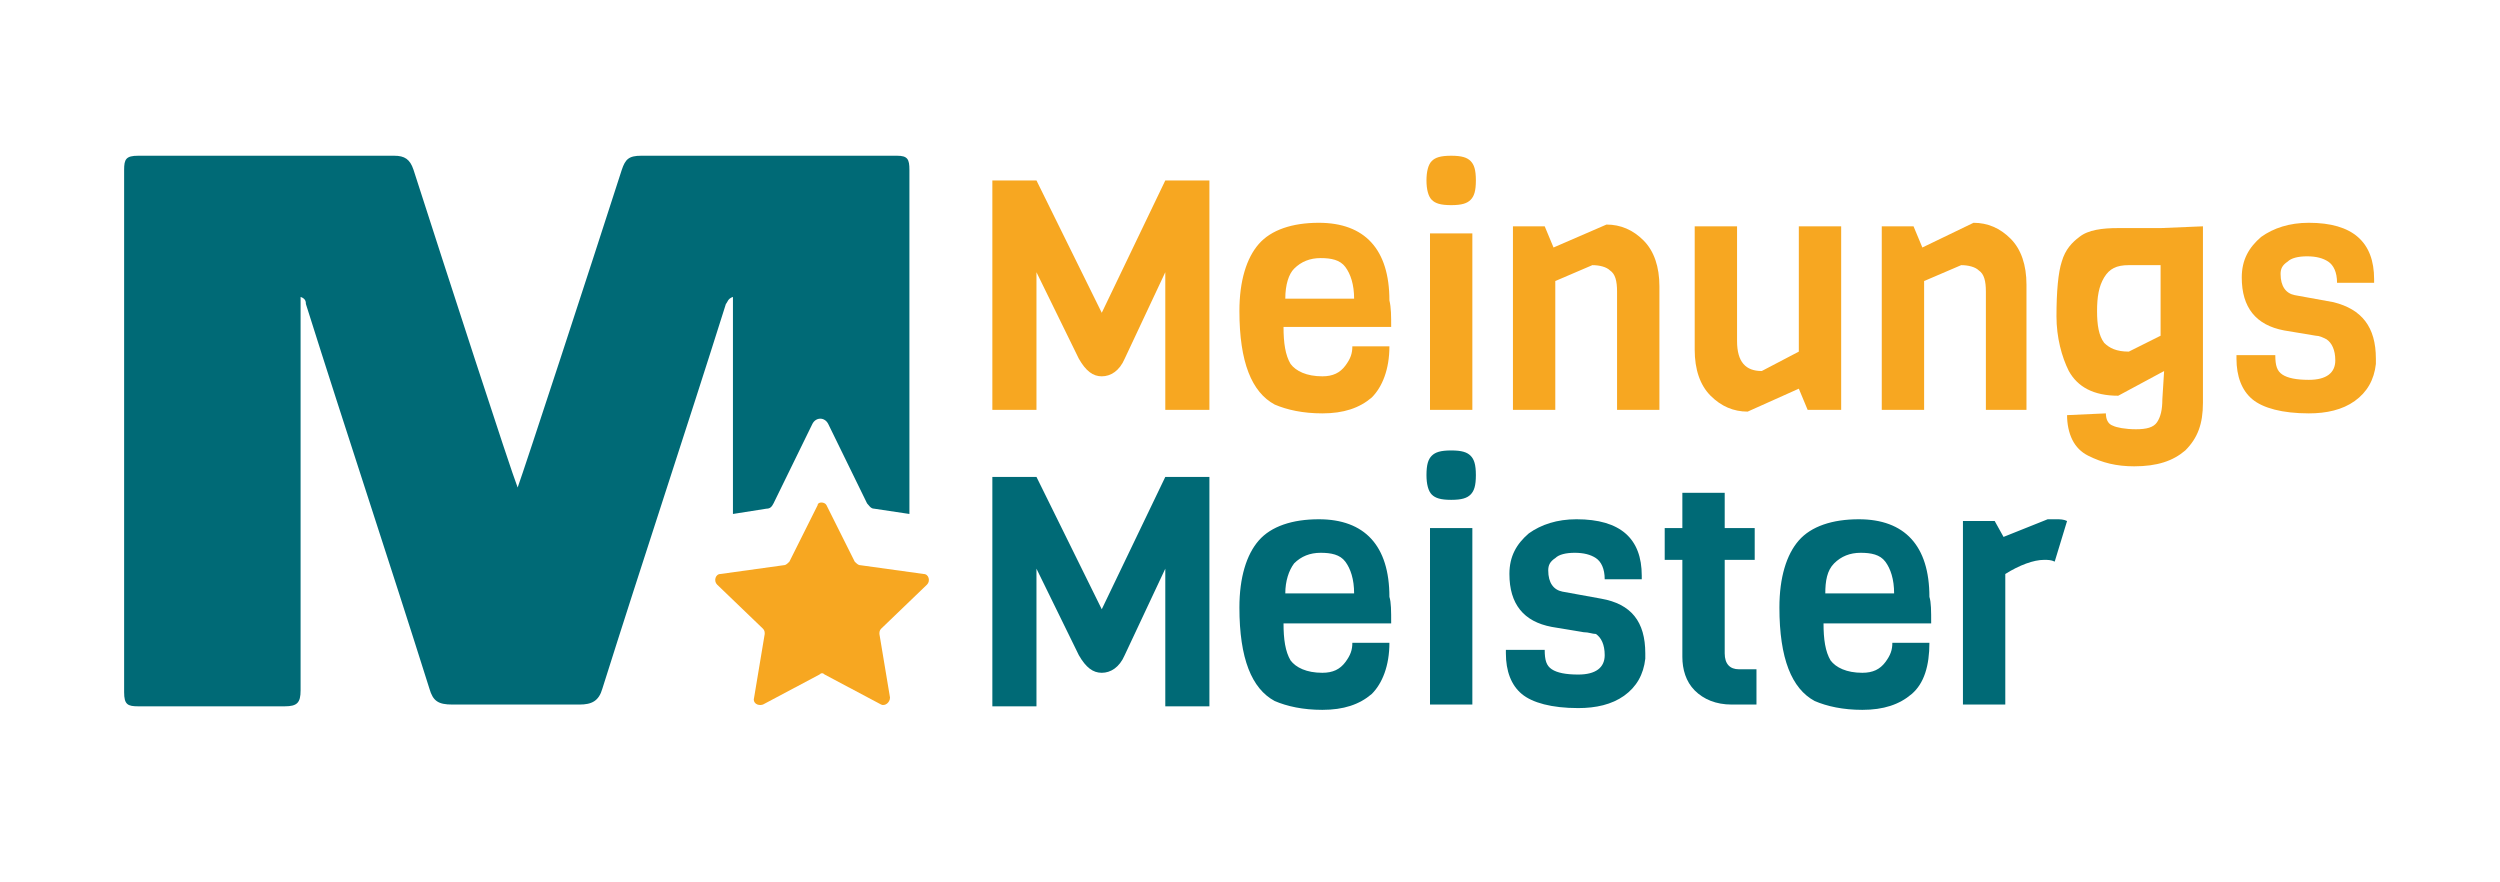
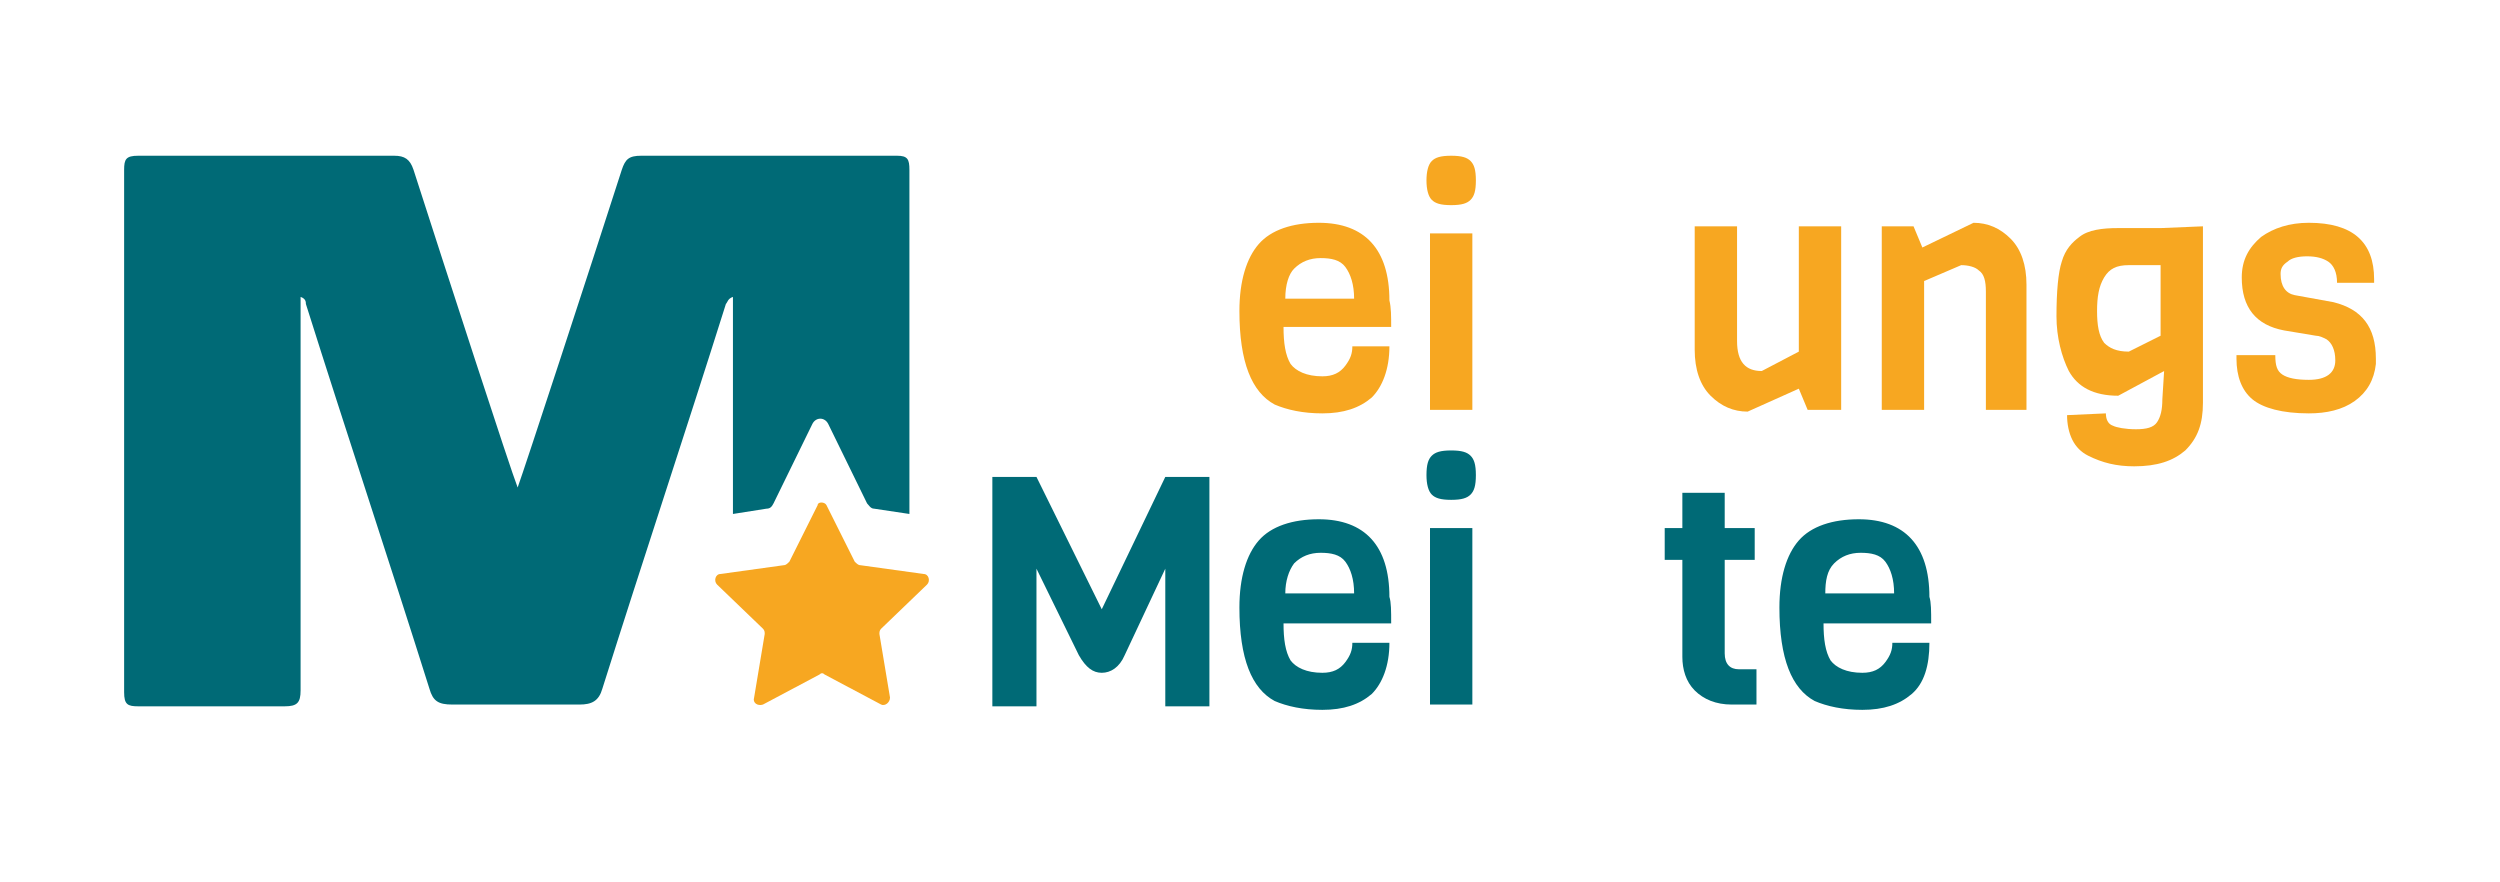
<svg xmlns="http://www.w3.org/2000/svg" width="100%" height="100%" viewBox="0 0 34 12" version="1.1" xml:space="preserve" style="fill-rule:evenodd;clip-rule:evenodd;stroke-linejoin:round;stroke-miterlimit:1.414;">
  <g>
-     <path d="M15.848,3.702l-0.552,1.176c-0.072,0.168 -0.192,0.24 -0.312,0.24c-0.12,0 -0.216,-0.072 -0.312,-0.24l-0.576,-1.176l0,1.872l-0.6,0l0,-3.12l0.6,0l0.888,1.8l0.864,-1.8l0.6,0l0,3.12l-0.6,0l0,-1.872Z" style="fill:#f7a721;fill-rule:nonzero;" />
    <path d="M17.48,4.062l0.936,0c0,-0.192 -0.048,-0.336 -0.12,-0.432c-0.072,-0.096 -0.192,-0.12 -0.336,-0.12c-0.144,0 -0.264,0.048 -0.36,0.144c-0.072,0.072 -0.12,0.216 -0.12,0.408m1.44,0.384l-1.464,0c0,0.216 0.024,0.384 0.096,0.504c0.072,0.096 0.216,0.168 0.432,0.168c0.144,0 0.24,-0.048 0.312,-0.144c0.072,-0.096 0.096,-0.168 0.096,-0.264l0.504,0c0,0.312 -0.096,0.552 -0.24,0.696c-0.168,0.144 -0.384,0.216 -0.672,0.216c-0.264,0 -0.48,-0.048 -0.648,-0.12c-0.312,-0.168 -0.48,-0.576 -0.48,-1.272c0,-0.408 0.096,-0.72 0.264,-0.912c0.168,-0.192 0.456,-0.288 0.816,-0.288c0.624,0 0.96,0.36 0.96,1.056c0.024,0.096 0.024,0.216 0.024,0.36" style="fill:#f7a721;fill-rule:nonzero;" />
    <path d="M20.024,5.574l-0.576,0l0,-2.4l0.576,0l0,2.4Zm-0.288,-3.456c0.144,0 0.216,0.024 0.264,0.072c0.048,0.048 0.072,0.12 0.072,0.264c0,0.144 -0.024,0.216 -0.072,0.264c-0.048,0.048 -0.12,0.072 -0.264,0.072c-0.144,0 -0.216,-0.024 -0.264,-0.072c-0.048,-0.048 -0.072,-0.144 -0.072,-0.264c0,-0.12 0.024,-0.216 0.072,-0.264c0.048,-0.048 0.12,-0.072 0.264,-0.072" style="fill:#f7a721;fill-rule:nonzero;" />
-     <path d="M22.568,5.574l-0.576,0l0,-1.608c0,-0.144 -0.024,-0.24 -0.096,-0.288c-0.048,-0.048 -0.144,-0.072 -0.24,-0.072l-0.504,0.216l0,1.752l-0.576,0l0,-2.496l0.432,0l0.12,0.288l0.72,-0.312c0.192,0 0.36,0.072 0.504,0.216c0.144,0.144 0.216,0.36 0.216,0.624l0,1.68Z" style="fill:#f7a721;fill-rule:nonzero;" />
    <path d="M25.016,5.574l-0.432,0l-0.12,-0.288l-0.696,0.312c-0.192,0 -0.36,-0.072 -0.504,-0.216c-0.144,-0.144 -0.216,-0.36 -0.216,-0.624l0,-1.68l0.576,0l0,1.56c0,0.288 0.12,0.408 0.336,0.408l0.504,-0.264l0,-1.704l0.576,0l0,2.496l-0.024,0Z" style="fill:#f7a721;fill-rule:nonzero;" />
    <path d="M27.584,5.574l-0.576,0l0,-1.608c0,-0.144 -0.024,-0.24 -0.096,-0.288c-0.048,-0.048 -0.144,-0.072 -0.24,-0.072l-0.504,0.216l0,1.752l-0.576,0l0,-2.496l0.432,0l0.12,0.288l0.696,-0.336c0.192,0 0.36,0.072 0.504,0.216c0.144,0.144 0.216,0.36 0.216,0.624l0,1.704l0.024,0Z" style="fill:#f7a721;fill-rule:nonzero;" />
    <path d="M29.384,4.566l0,-0.96l-0.432,0c-0.168,0 -0.264,0.048 -0.336,0.168c-0.072,0.12 -0.096,0.264 -0.096,0.456c0,0.192 0.024,0.336 0.096,0.432c0.072,0.072 0.168,0.12 0.336,0.12l0.432,-0.216Zm0,-1.464l0.576,-0.024l0,2.4c0,0.288 -0.072,0.48 -0.24,0.648c-0.168,0.144 -0.384,0.216 -0.696,0.216c-0.24,0 -0.432,-0.048 -0.624,-0.144c-0.096,-0.048 -0.168,-0.12 -0.216,-0.216c-0.048,-0.096 -0.072,-0.216 -0.072,-0.336l0.528,-0.024c0,0.072 0.024,0.144 0.096,0.168c0.048,0.024 0.168,0.048 0.312,0.048c0.144,0 0.24,-0.024 0.288,-0.096c0.048,-0.072 0.072,-0.168 0.072,-0.312l0.024,-0.384l-0.624,0.336c-0.336,0 -0.552,-0.12 -0.672,-0.336c-0.096,-0.192 -0.168,-0.456 -0.168,-0.744c0,-0.336 0.024,-0.6 0.072,-0.744c0.048,-0.168 0.144,-0.264 0.24,-0.336c0.12,-0.096 0.312,-0.12 0.528,-0.12l0.576,0Z" style="fill:#f7a721;fill-rule:nonzero;" />
    <path d="M32.312,4.878l0,0.072c-0.024,0.216 -0.12,0.384 -0.288,0.504c-0.168,0.12 -0.384,0.168 -0.624,0.168c-0.36,0 -0.624,-0.072 -0.768,-0.192c-0.144,-0.12 -0.216,-0.312 -0.216,-0.552l0,-0.048l0.528,0c0,0.144 0.024,0.216 0.096,0.264c0.072,0.048 0.192,0.072 0.36,0.072c0.24,0 0.36,-0.096 0.36,-0.264c0,-0.144 -0.048,-0.24 -0.12,-0.288c-0.048,-0.024 -0.096,-0.048 -0.144,-0.048l-0.432,-0.072c-0.384,-0.072 -0.576,-0.312 -0.576,-0.72c0,-0.24 0.096,-0.408 0.264,-0.552c0.168,-0.12 0.384,-0.192 0.648,-0.192c0.6,0 0.888,0.264 0.888,0.768l0,0.048l-0.504,0c0,-0.144 -0.048,-0.24 -0.12,-0.288c-0.072,-0.048 -0.168,-0.072 -0.288,-0.072c-0.12,0 -0.216,0.024 -0.264,0.072c-0.072,0.048 -0.096,0.096 -0.096,0.168c0,0.168 0.072,0.264 0.192,0.288l0.528,0.096c0.384,0.096 0.576,0.336 0.576,0.768" style="fill:#f7a721;fill-rule:nonzero;" />
    <path d="M15.848,7.734l-0.552,1.176c-0.072,0.168 -0.192,0.24 -0.312,0.24c-0.12,0 -0.216,-0.072 -0.312,-0.24l-0.576,-1.176l0,1.872l-0.6,0l0,-3.12l0.6,0l0.888,1.8l0.864,-1.8l0.6,0l0,3.12l-0.6,0l0,-1.872Z" style="fill:#006a76;fill-rule:nonzero;" />
    <path d="M17.48,8.07l0.936,0c0,-0.192 -0.048,-0.336 -0.12,-0.432c-0.072,-0.096 -0.192,-0.12 -0.336,-0.12c-0.144,0 -0.264,0.048 -0.36,0.144c-0.072,0.096 -0.12,0.24 -0.12,0.408m1.44,0.408l-1.464,0c0,0.216 0.024,0.384 0.096,0.504c0.072,0.096 0.216,0.168 0.432,0.168c0.144,0 0.24,-0.048 0.312,-0.144c0.072,-0.096 0.096,-0.168 0.096,-0.264l0.504,0c0,0.312 -0.096,0.552 -0.24,0.696c-0.168,0.144 -0.384,0.216 -0.672,0.216c-0.264,0 -0.48,-0.048 -0.648,-0.12c-0.312,-0.168 -0.48,-0.576 -0.48,-1.272c0,-0.408 0.096,-0.72 0.264,-0.912c0.168,-0.192 0.456,-0.288 0.816,-0.288c0.624,0 0.96,0.36 0.96,1.056c0.024,0.072 0.024,0.192 0.024,0.36" style="fill:#006a76;fill-rule:nonzero;" />
    <path d="M20.024,9.582l-0.576,0l0,-2.4l0.576,0l0,2.4Zm-0.288,-3.456c0.144,0 0.216,0.024 0.264,0.072c0.048,0.048 0.072,0.12 0.072,0.264c0,0.144 -0.024,0.216 -0.072,0.264c-0.048,0.048 -0.12,0.072 -0.264,0.072c-0.144,0 -0.216,-0.024 -0.264,-0.072c-0.048,-0.048 -0.072,-0.144 -0.072,-0.264c0,-0.144 0.024,-0.216 0.072,-0.264c0.048,-0.048 0.12,-0.072 0.264,-0.072" style="fill:#006a76;fill-rule:nonzero;" />
-     <path d="M22.376,8.886l0,0.072c-0.024,0.216 -0.12,0.384 -0.288,0.504c-0.168,0.12 -0.384,0.168 -0.624,0.168c-0.36,0 -0.624,-0.072 -0.768,-0.192c-0.144,-0.12 -0.216,-0.312 -0.216,-0.552l0,-0.048l0.528,0c0,0.144 0.024,0.216 0.096,0.264c0.072,0.048 0.192,0.072 0.36,0.072c0.24,0 0.36,-0.096 0.36,-0.264c0,-0.144 -0.048,-0.24 -0.12,-0.288c-0.048,0 -0.096,-0.024 -0.168,-0.024l-0.432,-0.072c-0.384,-0.072 -0.576,-0.312 -0.576,-0.72c0,-0.24 0.096,-0.408 0.264,-0.552c0.168,-0.12 0.384,-0.192 0.648,-0.192c0.6,0 0.888,0.264 0.888,0.768l0,0.048l-0.504,0c0,-0.144 -0.048,-0.24 -0.12,-0.288c-0.072,-0.048 -0.168,-0.072 -0.288,-0.072c-0.12,0 -0.216,0.024 -0.264,0.072c-0.072,0.048 -0.096,0.096 -0.096,0.168c0,0.168 0.072,0.264 0.192,0.288l0.528,0.096c0.408,0.072 0.6,0.312 0.6,0.744" style="fill:#006a76;fill-rule:nonzero;" />
    <path d="M23.912,9.582l-0.36,0c-0.216,0 -0.384,-0.072 -0.504,-0.192c-0.12,-0.12 -0.168,-0.288 -0.168,-0.456l0,-1.32l-0.24,0l0,-0.432l0.24,0l0,-0.48l0.576,0l0,0.48l0.408,0l0,0.432l-0.408,0l0,1.272c0,0.144 0.072,0.216 0.192,0.216l0.24,0l0,0.48l0.024,0Z" style="fill:#006a76;fill-rule:nonzero;" />
    <path d="M24.824,8.07l0.936,0c0,-0.192 -0.048,-0.336 -0.12,-0.432c-0.072,-0.096 -0.192,-0.12 -0.336,-0.12c-0.144,0 -0.264,0.048 -0.36,0.144c-0.096,0.096 -0.12,0.24 -0.12,0.408m1.44,0.408l-1.464,0c0,0.216 0.024,0.384 0.096,0.504c0.072,0.096 0.216,0.168 0.432,0.168c0.144,0 0.24,-0.048 0.312,-0.144c0.072,-0.096 0.096,-0.168 0.096,-0.264l0.504,0c0,0.312 -0.072,0.552 -0.24,0.696c-0.168,0.144 -0.384,0.216 -0.672,0.216c-0.264,0 -0.48,-0.048 -0.648,-0.12c-0.312,-0.168 -0.48,-0.576 -0.48,-1.272c0,-0.408 0.096,-0.72 0.264,-0.912c0.168,-0.192 0.456,-0.288 0.816,-0.288c0.624,0 0.96,0.36 0.96,1.056c0.024,0.072 0.024,0.192 0.024,0.36" style="fill:#006a76;fill-rule:nonzero;" />
-     <path d="M28.112,7.086l-0.168,0.552c-0.048,-0.024 -0.096,-0.024 -0.144,-0.024c-0.144,0 -0.336,0.072 -0.528,0.192l0,1.776l-0.576,0l0,-2.496l0.432,0l0.12,0.216l0.6,-0.24c0.024,0 0.072,0 0.12,0c0.048,0 0.096,0 0.144,0.024" style="fill:#006a76;fill-rule:nonzero;" />
    <path d="M9.968,4.038c0,0.048 0,1.464 0,2.952l0.456,-0.072c0.048,0 0.072,-0.024 0.096,-0.072l0.528,-1.08c0.048,-0.096 0.168,-0.096 0.216,0l0.528,1.08c0.024,0.024 0.048,0.072 0.096,0.072l0.48,0.072c0,-1.56 0,-3.12 0,-4.68c0,-0.144 -0.024,-0.192 -0.168,-0.192c-1.152,0 -2.328,0 -3.48,0c-0.168,0 -0.216,0.048 -0.264,0.192c-0.432,1.344 -1.32,4.056 -1.416,4.32c-0.096,-0.24 -0.984,-2.976 -1.416,-4.32c-0.048,-0.144 -0.12,-0.192 -0.264,-0.192c-1.176,0 -2.328,0 -3.48,0c-0.168,0 -0.192,0.048 -0.192,0.192c0,2.376 0,4.728 0,7.104c0,0.168 0.048,0.192 0.192,0.192c0.672,0 1.344,0 1.992,0c0.168,0 0.216,-0.048 0.216,-0.216c0,-1.728 0,-5.28 0,-5.352c0.072,0.024 0.072,0.072 0.072,0.096c0.552,1.752 1.128,3.48 1.68,5.232c0.048,0.168 0.12,0.216 0.312,0.216l1.728,0c0.168,0 0.264,-0.048 0.312,-0.216c0.552,-1.752 1.128,-3.48 1.68,-5.232c0.024,-0.024 0.024,-0.072 0.096,-0.096" style="fill:#006a76;fill-rule:nonzero;" />
    <path d="M11.24,6.87l0.384,0.768c0.024,0.024 0.048,0.048 0.072,0.048l0.864,0.12c0.072,0 0.096,0.096 0.048,0.144l-0.624,0.6c-0.024,0.024 -0.024,0.048 -0.024,0.072l0.144,0.864c0,0.072 -0.072,0.12 -0.12,0.096l-0.768,-0.408c-0.024,-0.024 -0.048,-0.024 -0.072,0l-0.768,0.408c-0.072,0.024 -0.144,-0.024 -0.12,-0.096l0.144,-0.864c0,-0.024 0,-0.048 -0.024,-0.072l-0.624,-0.6c-0.048,-0.048 -0.024,-0.144 0.048,-0.144l0.864,-0.12c0.024,0 0.048,-0.024 0.072,-0.048l0.384,-0.768c0,-0.048 0.096,-0.048 0.12,0" style="fill:#f7a721;fill-rule:nonzero;" />
  </g>
</svg>